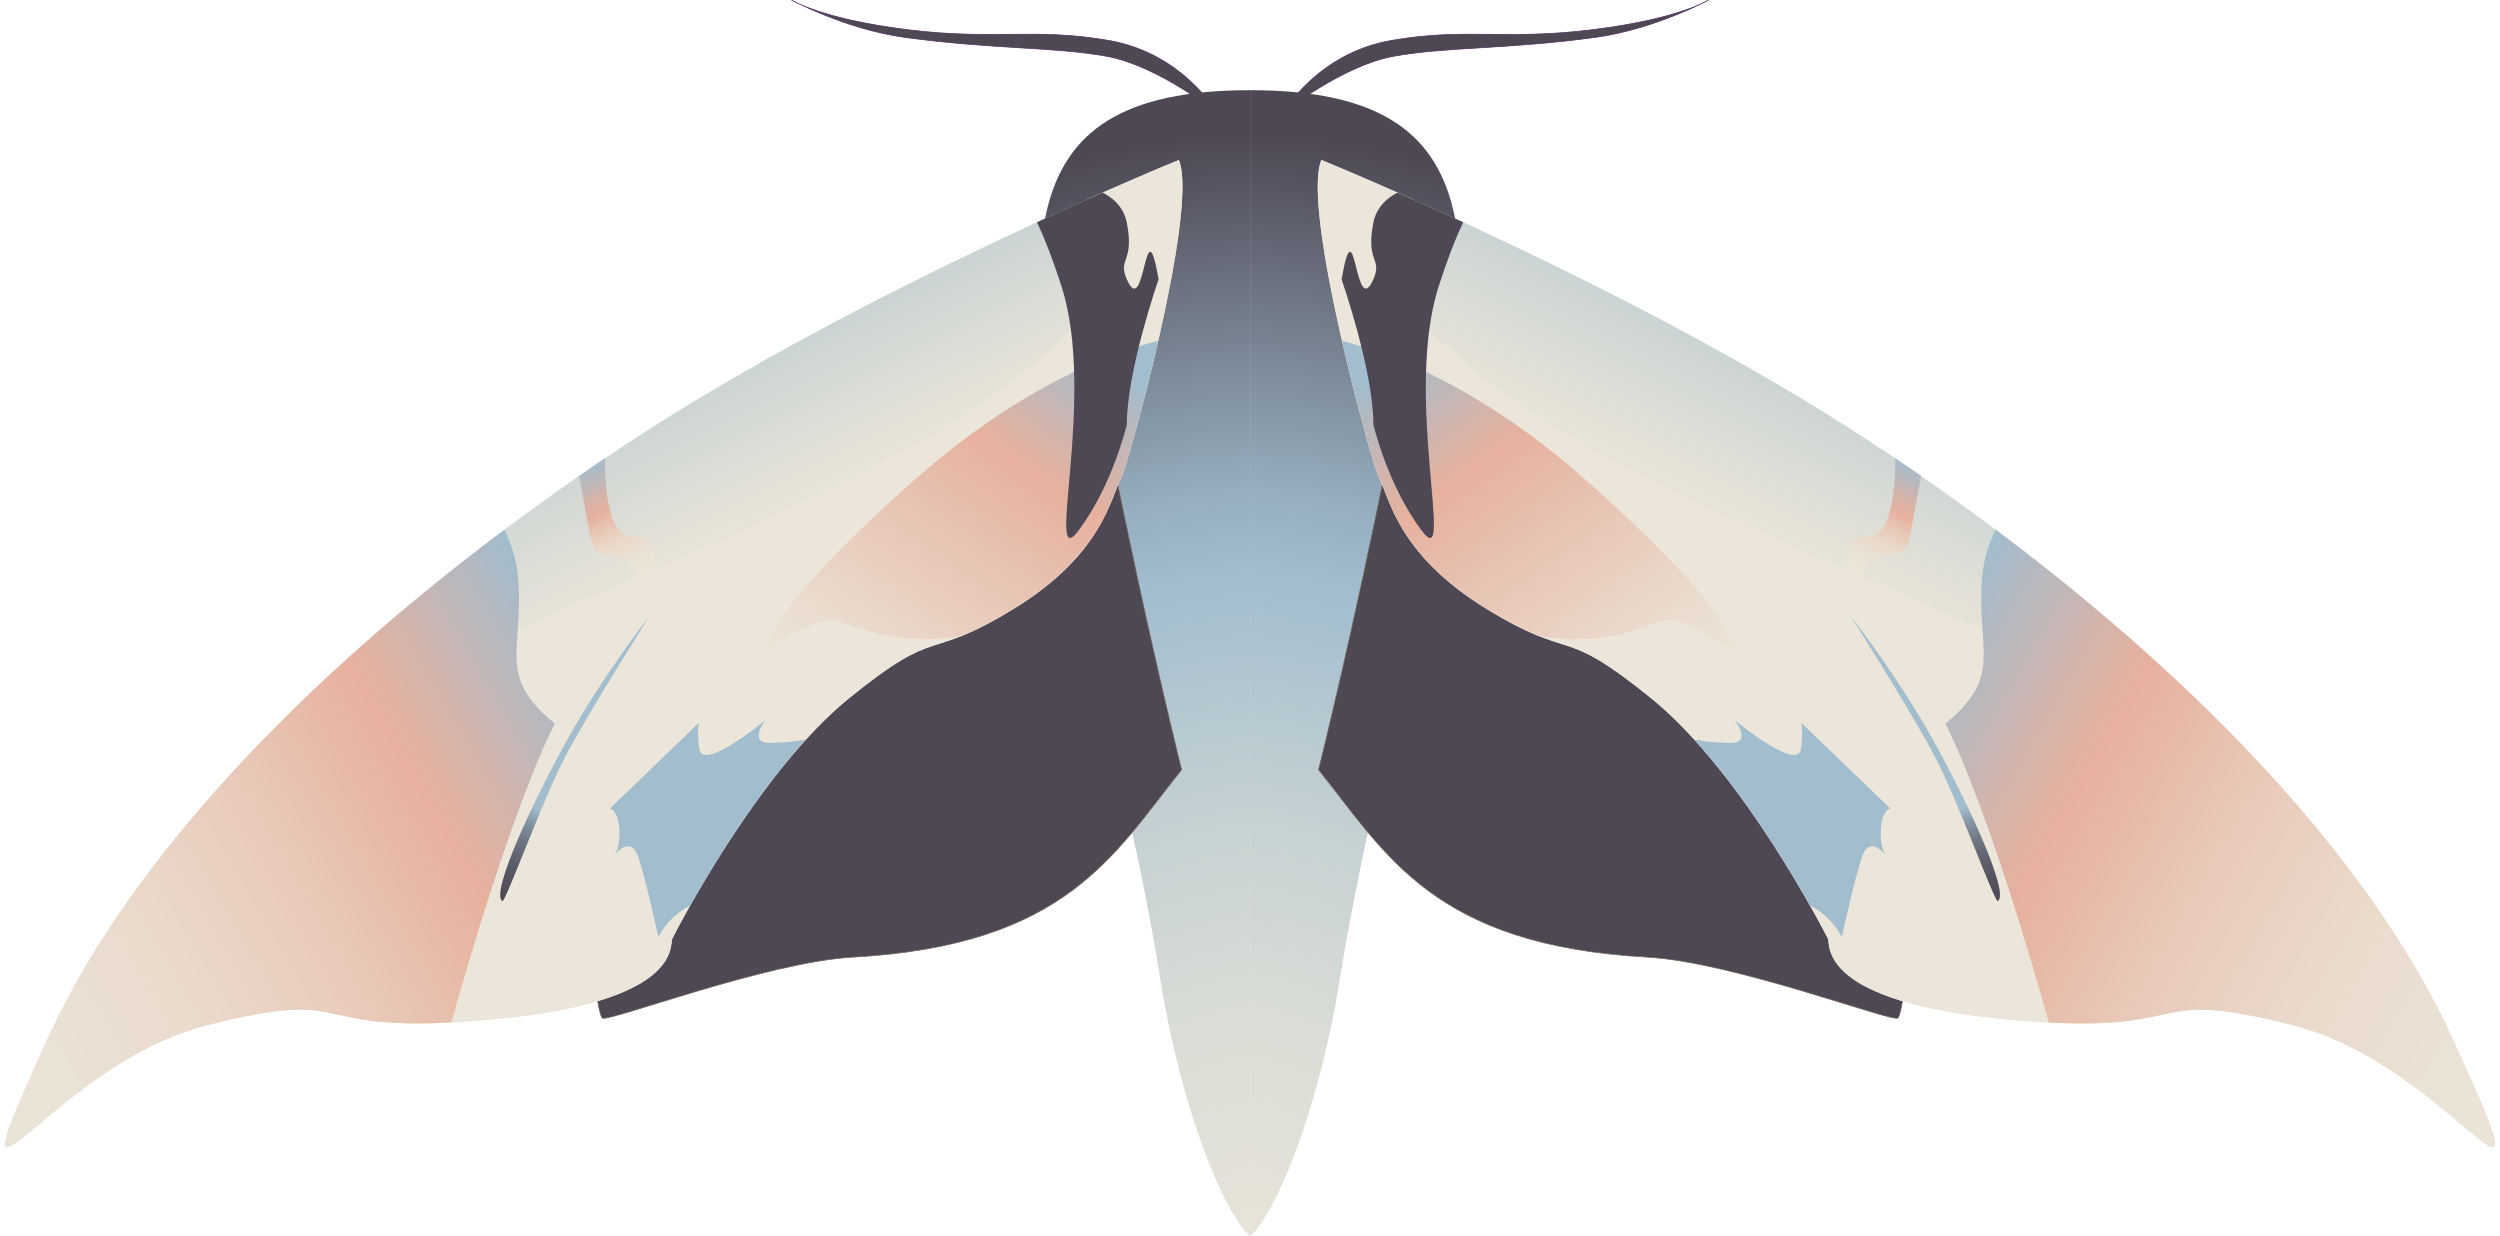
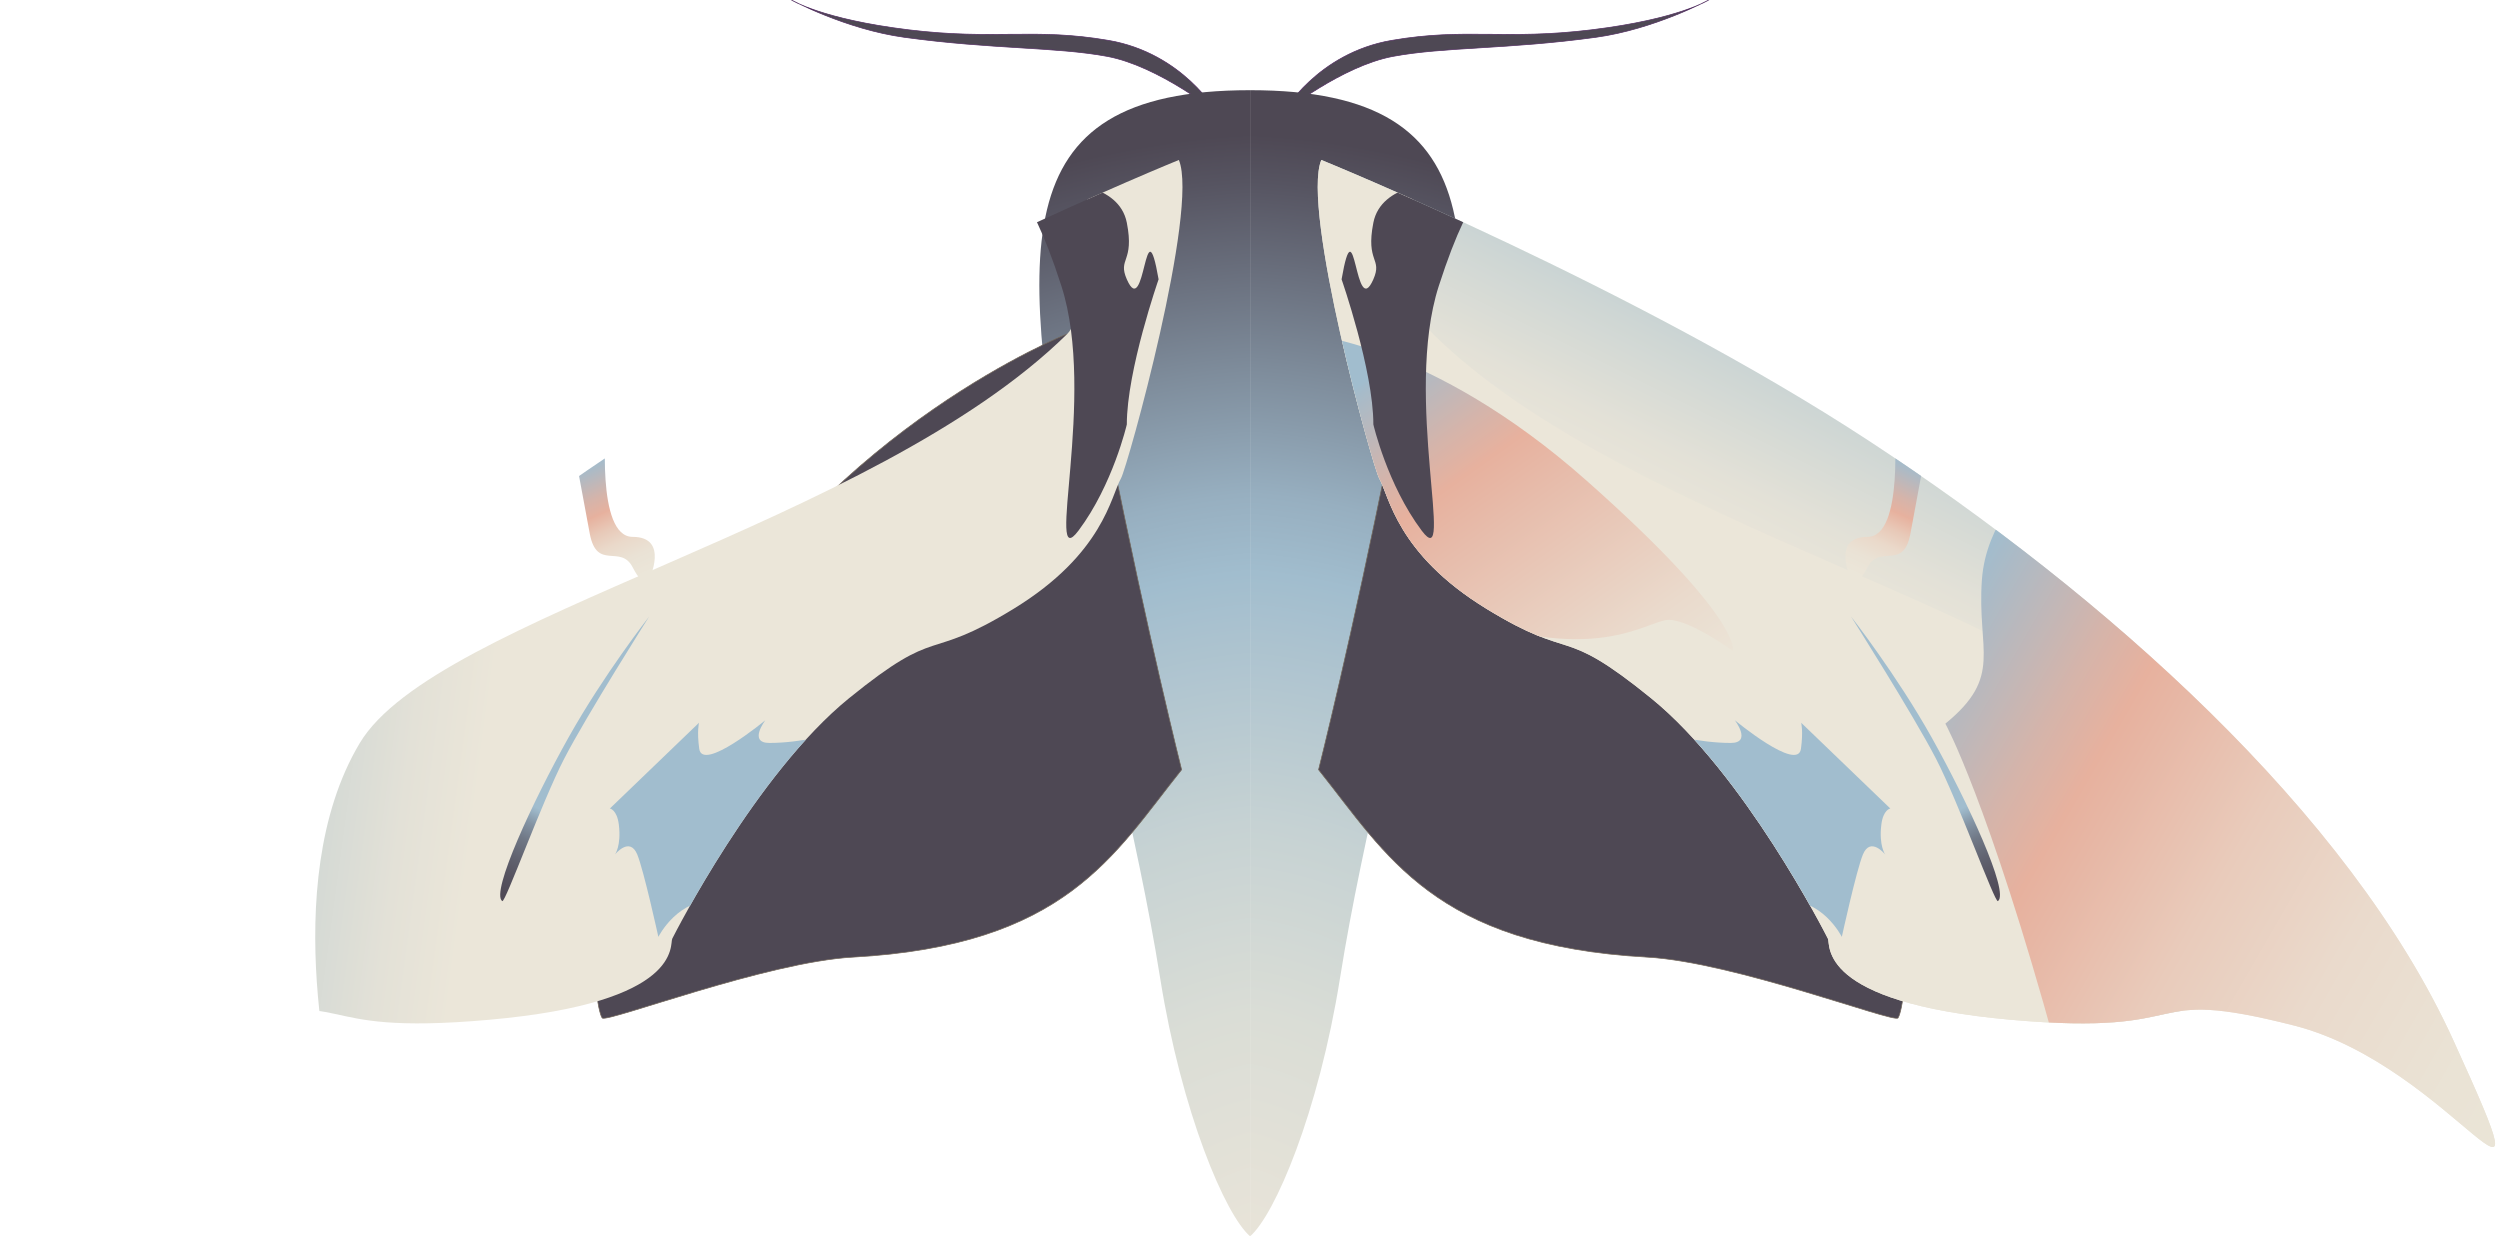
<svg xmlns="http://www.w3.org/2000/svg" xmlns:xlink="http://www.w3.org/1999/xlink" id="Layer_11" data-name="Layer 11" viewBox="0 0 1785.8 883.1">
  <defs>
    <style>
      .cls-1 {
        fill: none;
      }

      .cls-1, .cls-2, .cls-3, .cls-4, .cls-5, .cls-6, .cls-7, .cls-8, .cls-9, .cls-10, .cls-11, .cls-12, .cls-13, .cls-14, .cls-15, .cls-16, .cls-17 {
        stroke-width: 0px;
      }

      .cls-2 {
        fill: url(#linear-gradient);
      }

      .cls-3 {
        fill: url(#radial-gradient);
      }

      .cls-4 {
        fill: url(#linear-gradient-11);
      }

      .cls-5 {
        fill: url(#linear-gradient-12);
      }

      .cls-6 {
        fill: url(#linear-gradient-10);
      }

      .cls-18 {
        clip-path: url(#clippath-1);
      }

      .cls-19 {
        clip-path: url(#clippath-4);
      }

      .cls-20 {
        stroke: #512c60;
      }

      .cls-20, .cls-21 {
        stroke-miterlimit: 10;
        stroke-width: .5px;
      }

      .cls-20, .cls-21, .cls-16 {
        fill: #4e4854;
      }

      .cls-21 {
        stroke: #726659;
      }

      .cls-7 {
        fill: url(#radial-gradient-2);
      }

      .cls-8 {
        fill: url(#linear-gradient-4);
      }

      .cls-9 {
        fill: url(#linear-gradient-2);
      }

      .cls-10 {
        fill: url(#linear-gradient-3);
      }

      .cls-11 {
        fill: url(#linear-gradient-8);
      }

      .cls-12 {
        fill: url(#linear-gradient-9);
      }

      .cls-13 {
        fill: url(#linear-gradient-7);
      }

      .cls-14 {
        fill: url(#linear-gradient-5);
      }

      .cls-15 {
        fill: url(#linear-gradient-6);
      }

      .cls-17 {
        fill: #a1bdce;
      }
    </style>
    <radialGradient id="radial-gradient" cx="925.73" cy="1002.89" fx="925.73" fy="1002.89" r="930.57" gradientTransform="translate(1785.93 -203.95) rotate(-180) scale(1 -1.2)" gradientUnits="userSpaceOnUse">
      <stop offset="0" stop-color="#ebe6d9" />
      <stop offset=".12" stop-color="#e7e3d8" />
      <stop offset=".25" stop-color="#daddd6" />
      <stop offset=".37" stop-color="#c6d2d3" />
      <stop offset=".49" stop-color="#abc2cf" />
      <stop offset=".53" stop-color="#a1bdce" />
      <stop offset=".58" stop-color="#97afc0" />
      <stop offset=".66" stop-color="#7e8c9b" />
      <stop offset=".78" stop-color="#565461" />
      <stop offset=".81" stop-color="#4e4854" />
    </radialGradient>
    <linearGradient id="linear-gradient" x1="568.62" y1="759.37" x2="222.64" y2="63.22" gradientTransform="translate(1785.93) rotate(-180) scale(1 -1)" gradientUnits="userSpaceOnUse">
      <stop offset=".43" stop-color="#ebe6d9" />
      <stop offset=".49" stop-color="#e3e1d7" />
      <stop offset=".58" stop-color="#ced6d4" />
      <stop offset=".7" stop-color="#acc3cf" />
      <stop offset=".73" stop-color="#a1bdce" />
    </linearGradient>
    <clipPath id="clippath-1">
      <path class="cls-1" d="M943.85,114.27s223.85,90.98,391.08,200.58c167.23,109.59,343,264.68,417.44,428.04,74.44,163.36,0,18.61-113.73-10.34-113.73-28.95-64.1,8.27-202.65-4.14-138.54-12.41-128.2-53.76-130.27-57.9-2.07-4.14-59.97-117.87-126.14-171.63-66.17-53.76-53.76-24.81-117.87-64.1-64.1-39.29-69.29-80.47-76.51-93.05-4.6-8.02-55.83-192.31-41.36-227.46Z" />
    </clipPath>
    <linearGradient id="linear-gradient-2" x1="735.89" y1="468.57" x2="-132.76" y2="350.97" xlink:href="#linear-gradient" />
    <linearGradient id="linear-gradient-3" x1="612.6" y1="524.96" x2="799.36" y2="263.41" gradientTransform="translate(1785.93) rotate(-180) scale(1 -1)" gradientUnits="userSpaceOnUse">
      <stop offset="0" stop-color="#ebe6d9" />
      <stop offset=".2" stop-color="#eadacc" />
      <stop offset=".57" stop-color="#e7bcab" />
      <stop offset=".7" stop-color="#e7b19e" />
      <stop offset=".79" stop-color="#d5b4aa" />
      <stop offset=".98" stop-color="#a7bbc9" />
      <stop offset="1" stop-color="#a1bdce" />
    </linearGradient>
    <linearGradient id="linear-gradient-4" x1="-106.75" y1="827.7" x2="438.41" y2="512.95" gradientTransform="translate(1785.93) rotate(-180) scale(1 -1)" gradientUnits="userSpaceOnUse">
      <stop offset="0" stop-color="#ebe6d9" />
      <stop offset=".24" stop-color="#eae3d5" />
      <stop offset=".42" stop-color="#eadacc" />
      <stop offset=".58" stop-color="#e9cbbb" />
      <stop offset=".73" stop-color="#e7b6a4" />
      <stop offset=".77" stop-color="#e7b19e" />
      <stop offset=".84" stop-color="#d5b4aa" />
      <stop offset=".98" stop-color="#a7bbc9" />
      <stop offset="1" stop-color="#a1bdce" />
    </linearGradient>
    <linearGradient id="linear-gradient-5" x1="463.02" y1="422.18" x2="408.15" y2="301.02" gradientTransform="translate(1785.93) rotate(-180) scale(1 -1)" gradientUnits="userSpaceOnUse">
      <stop offset=".09" stop-color="#ebe6d9" />
      <stop offset=".2" stop-color="#eae2d5" />
      <stop offset=".3" stop-color="#ead9ca" />
      <stop offset=".39" stop-color="#e8c9b8" />
      <stop offset=".48" stop-color="#e7b29f" />
      <stop offset=".48" stop-color="#e7b19e" />
      <stop offset=".57" stop-color="#d5b4aa" />
      <stop offset=".73" stop-color="#a7bbc9" />
      <stop offset=".76" stop-color="#a1bdce" />
    </linearGradient>
    <linearGradient id="linear-gradient-6" x1="453.37" y1="442.8" x2="350.05" y2="659.24" gradientTransform="translate(1785.93) rotate(-180) scale(1 -1)" gradientUnits="userSpaceOnUse">
      <stop offset=".63" stop-color="#a1bdce" />
      <stop offset=".64" stop-color="#9cb6c7" />
      <stop offset=".68" stop-color="#8494a4" />
      <stop offset=".73" stop-color="#707886" />
      <stop offset=".79" stop-color="#616370" />
      <stop offset=".85" stop-color="#565360" />
      <stop offset=".91" stop-color="#504a56" />
      <stop offset="1" stop-color="#4e4854" />
    </linearGradient>
    <radialGradient id="radial-gradient-2" cx="925.73" fx="925.73" gradientTransform="translate(0 -203.95) scale(1 1.2)" xlink:href="#radial-gradient" />
    <linearGradient id="linear-gradient-7" x1="568.62" y1="759.37" x2="222.64" y2="63.22" gradientTransform="matrix(1,0,0,1,0,0)" xlink:href="#linear-gradient" />
    <clipPath id="clippath-4">
      <path class="cls-1" d="M842.08,114.27s-223.85,90.98-391.08,200.58c-167.23,109.59-343,264.68-417.44,428.04-74.44,163.36,0,18.61,113.73-10.34,113.73-28.95,64.1,8.27,202.65-4.14,138.54-12.41,128.2-53.76,130.27-57.9,2.07-4.14,59.97-117.87,126.14-171.63,66.17-53.76,53.76-24.81,117.87-64.1,64.1-39.29,69.29-80.47,76.51-93.05,4.6-8.02,55.83-192.31,41.36-227.46Z" />
    </clipPath>
    <linearGradient id="linear-gradient-8" x1="735.89" y1="468.57" x2="-132.76" y2="350.97" gradientTransform="matrix(1,0,0,1,0,0)" xlink:href="#linear-gradient" />
    <linearGradient id="linear-gradient-9" x1="612.6" y1="524.96" x2="799.36" y2="263.41" gradientTransform="matrix(1,0,0,1,0,0)" xlink:href="#linear-gradient-3" />
    <linearGradient id="linear-gradient-10" x1="-106.75" x2="438.41" y2="512.95" gradientTransform="matrix(1,0,0,1,0,0)" xlink:href="#linear-gradient-4" />
    <linearGradient id="linear-gradient-11" x1="463.02" x2="408.15" y2="301.02" gradientTransform="matrix(1,0,0,1,0,0)" xlink:href="#linear-gradient-5" />
    <linearGradient id="linear-gradient-12" x1="453.37" x2="350.05" gradientTransform="matrix(1,0,0,1,0,0)" xlink:href="#linear-gradient-6" />
  </defs>
  <g>
    <path class="cls-20" d="M1220.54,0s-21.28,13.68-83.58,21.28c-62.31,7.6-89.66-1.57-142.85,7.57-53.19,9.14-77.5,51.69-77.5,51.69,0,0,41.78-33.44,78.43-40.27,36.65-6.83,81.54-4.94,144.76-13.6,42.11-5.77,80.74-26.67,80.74-26.67Z" />
    <path class="cls-3" d="M892.96,883.1c17.55-14.98,48.92-88.15,64.25-184.49,16.75-105.24,47.11-213.61,61.78-298.98,37.7-219.39,55.09-335.21-126.03-335.21v818.68Z" />
    <path class="cls-21" d="M1023.61,238.57s166.93,66.08,262.56,231.26c95.64,165.19,73.03,253.87,69.55,257.35-3.48,3.48-117.2-40.03-179.1-43.47-152.17-8.46-186.05-73.03-234.74-133.89,0,0,24.31-96.57,50.43-227.79,13.69-68.79,31.3-83.46,31.3-83.46Z" />
    <path class="cls-2" d="M943.85,114.27s223.85,90.98,391.08,200.58c167.23,109.59,343,264.68,417.44,428.04,74.44,163.36,0,18.61-113.73-10.34-113.73-28.95-64.1,8.27-202.65-4.14-138.54-12.41-128.2-53.76-130.27-57.9-2.07-4.14-59.97-117.87-126.14-171.63-66.17-53.76-53.76-24.81-117.87-64.1-64.1-39.29-69.29-80.47-76.51-93.05-4.6-8.02-55.83-192.31-41.36-227.46Z" />
    <g id="wing_patterns-2" data-name="wing patterns">
      <g class="cls-18">
        <path class="cls-9" d="M1544.73,795.78s44.96-163.3-15.75-264.93c-54.07-90.49-365.96-155.18-505.37-292.28-17.15-16.86,3.93-86.18-27.31-117.38-210.68-210.34,47.82,676.3,47.82,676.3l500.62-1.71Z" />
        <path class="cls-10" d="M932.25,238.57s89.14,5.55,201.21,104.88c112.06,99.33,104.42,121.54,104.42,121.54,0,0-30.56-22.21-45.84-22.21s-53.49,35.66-160.46-7.64c-106.97-43.3-114.97-147.72-114.97-147.72l15.64-48.84Z" />
        <path class="cls-8" d="M1449.45,345.53s-30.73,27.09-33.72,68.42c-3.69,51.03,15.47,69.02-26.12,102.96,0,0,30.47,55.18,78.89,231.22,47.01,170.92,312.9,168.66,312.9,168.66l160.37-174.1-492.31-397.16Z" />
        <path class="cls-16" d="M1027.74,130.83s-41.1-.31-46.72,28.25c-5.62,28.55,6.68,25.22,0,40.45-13.32,30.36-12.79-56.78-22.7,0,0,0,22.7,64.97,22.7,103.66,0,0,9.93,43.05,34.53,75.85,24.6,32.8-13.27-95.62,12.19-174.71,25.45-79.09,40.83-73.5,40.83-73.5h-40.83Z" />
        <path class="cls-17" d="M1190.49,524.01s22.81,6.69,45.86,6.69c15.29,0,2.87-16.24,2.87-16.24,0,0,44.91,37.26,47.23,20.44,1.74-12.58.17-18.62.17-18.62l63.66,61.25s-5.07.75-6.4,11.51c-1.86,15.1,2.77,21.36,2.77,21.36,0,0-10.49-13.19-15.94,0-4.68,11.35-15.06,58.84-15.06,58.84,0,0-14.4-28.77-42.52-25.52-28.12,3.25-82.64-119.71-82.64-119.71Z" />
        <path class="cls-14" d="M1380.38,295.88s-10.65,58.71-15.74,85.39c-5.09,26.68-21.97,7.24-30.6,23.91-8.63,16.68-11.77,8.77-11.77,8.77,0,0-14.7-30.45,11.77-30.45s18.83-81.38,18.83-81.38l27.51-6.24Z" />
        <path class="cls-15" d="M1427.15,643.69c8.6-5.94-22.13-71.91-47.32-116.89-25.19-44.98-57.57-86.35-57.57-86.35,0,0,44.68,70.56,60.72,101.62,16.04,31.06,42.04,103.1,44.17,101.62Z" />
      </g>
    </g>
  </g>
  <g>
    <path class="cls-20" d="M565.39,0s21.28,13.68,83.58,21.28c62.31,7.6,89.66-1.57,142.85,7.57,53.19,9.14,77.5,51.69,77.5,51.69,0,0-41.78-33.44-78.43-40.27-36.65-6.83-81.54-4.94-144.76-13.6-42.11-5.77-80.74-26.67-80.74-26.67Z" />
    <path class="cls-7" d="M892.96,883.1c-17.55-14.98-48.92-88.15-64.25-184.49-16.75-105.24-47.11-213.61-61.78-298.98-37.7-219.39-55.09-335.21,126.03-335.21v818.68Z" />
    <path class="cls-21" d="M762.32,238.57s-166.93,66.08-262.56,231.26c-95.64,165.19-73.03,253.87-69.55,257.35,3.48,3.48,117.2-40.03,179.1-43.47,152.17-8.46,186.05-73.03,234.74-133.89,0,0-24.31-96.57-50.43-227.79-13.69-68.79-31.3-83.46-31.3-83.46Z" />
-     <path class="cls-13" d="M842.08,114.27s-223.85,90.98-391.08,200.58c-167.23,109.59-343,264.68-417.44,428.04-74.44,163.36,0,18.61,113.73-10.34,113.73-28.95,64.1,8.27,202.65-4.14,138.54-12.41,128.2-53.76,130.27-57.9,2.07-4.14,59.97-117.87,126.14-171.63,66.17-53.76,53.76-24.81,117.87-64.1,64.1-39.29,69.29-80.47,76.51-93.05,4.6-8.02,55.83-192.31,41.36-227.46Z" />
    <g id="wing_patterns-5" data-name="wing patterns">
      <g class="cls-19">
        <path class="cls-11" d="M241.2,795.78s-44.96-163.3,15.75-264.93c54.07-90.49,365.96-155.18,505.37-292.28,17.15-16.86-3.93-86.18,27.31-117.38,210.68-210.34-47.82,676.3-47.82,676.3l-500.62-1.71Z" />
-         <path class="cls-12" d="M853.67,238.57s-89.14,5.55-201.21,104.88-104.42,121.54-104.42,121.54c0,0,30.56-22.21,45.84-22.21s53.49,35.66,160.46-7.64c106.97-43.3,114.97-147.72,114.97-147.72l-15.64-48.84Z" />
-         <path class="cls-6" d="M336.48,345.53s30.73,27.09,33.72,68.42c3.69,51.03-15.47,69.02,26.12,102.96,0,0-30.47,55.18-78.89,231.22C270.43,919.05,4.53,916.79,4.53,916.79l-160.37-174.1,492.31-397.16Z" />
        <path class="cls-16" d="M758.19,130.83s41.1-.31,46.72,28.25-6.68,25.22,0,40.45c13.32,30.36,12.79-56.78,22.7,0,0,0-22.7,64.97-22.7,103.66,0,0-9.93,43.05-34.53,75.85-24.6,32.8,13.27-95.62-12.19-174.71-25.45-79.09-40.83-73.5-40.83-73.5h40.83Z" />
        <path class="cls-17" d="M595.44,524.01s-22.81,6.69-45.86,6.69c-15.29,0-2.87-16.24-2.87-16.24,0,0-44.91,37.26-47.23,20.44-1.74-12.58-.17-18.62-.17-18.62l-63.66,61.25s5.07.75,6.4,11.51c1.86,15.1-2.77,21.36-2.77,21.36,0,0,10.49-13.19,15.94,0,4.68,11.35,15.06,58.84,15.06,58.84,0,0,14.4-28.77,42.52-25.52,28.12,3.25,82.64-119.71,82.64-119.71Z" />
        <path class="cls-4" d="M405.55,295.88s10.65,58.71,15.74,85.39c5.09,26.68,21.97,7.24,30.6,23.91,8.63,16.68,11.77,8.77,11.77,8.77,0,0,14.7-30.45-11.77-30.45s-18.83-81.38-18.83-81.38l-27.51-6.24Z" />
        <path class="cls-5" d="M358.78,643.69c-8.6-5.94,22.13-71.91,47.32-116.89,25.19-44.98,57.57-86.35,57.57-86.35,0,0-44.68,70.56-60.72,101.62-16.04,31.06-42.04,103.1-44.17,101.62Z" />
      </g>
    </g>
  </g>
</svg>